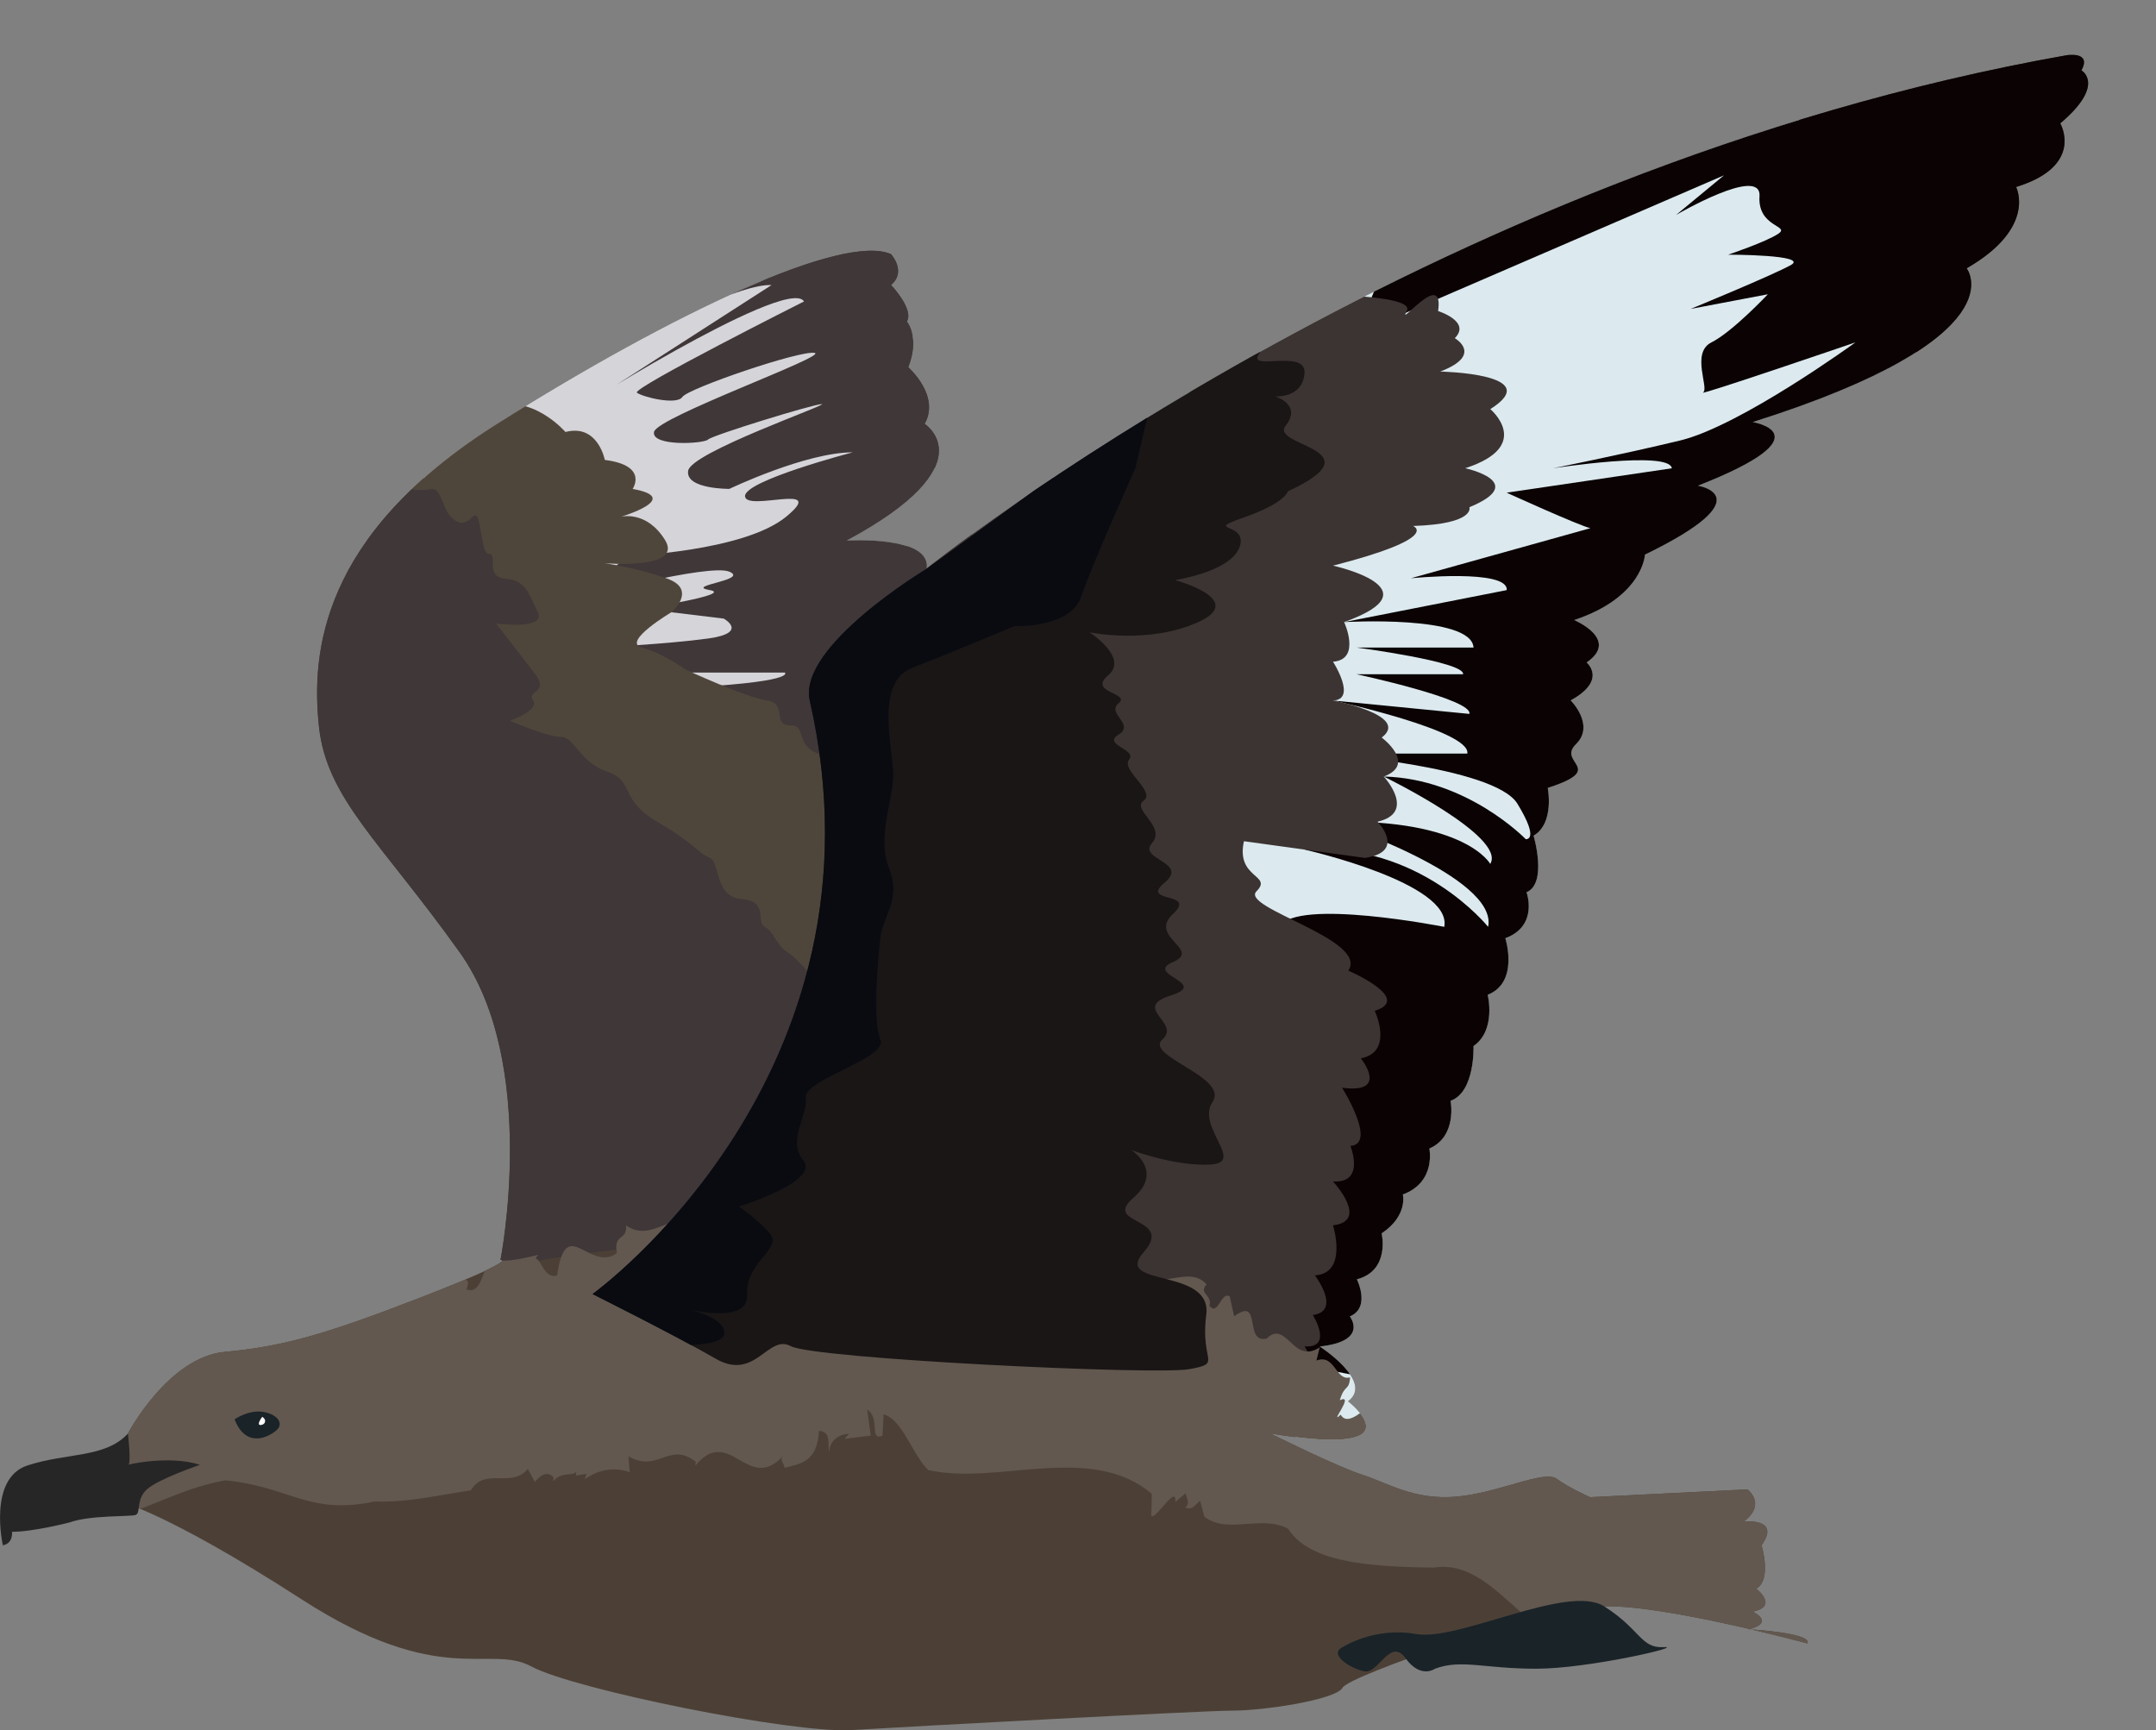
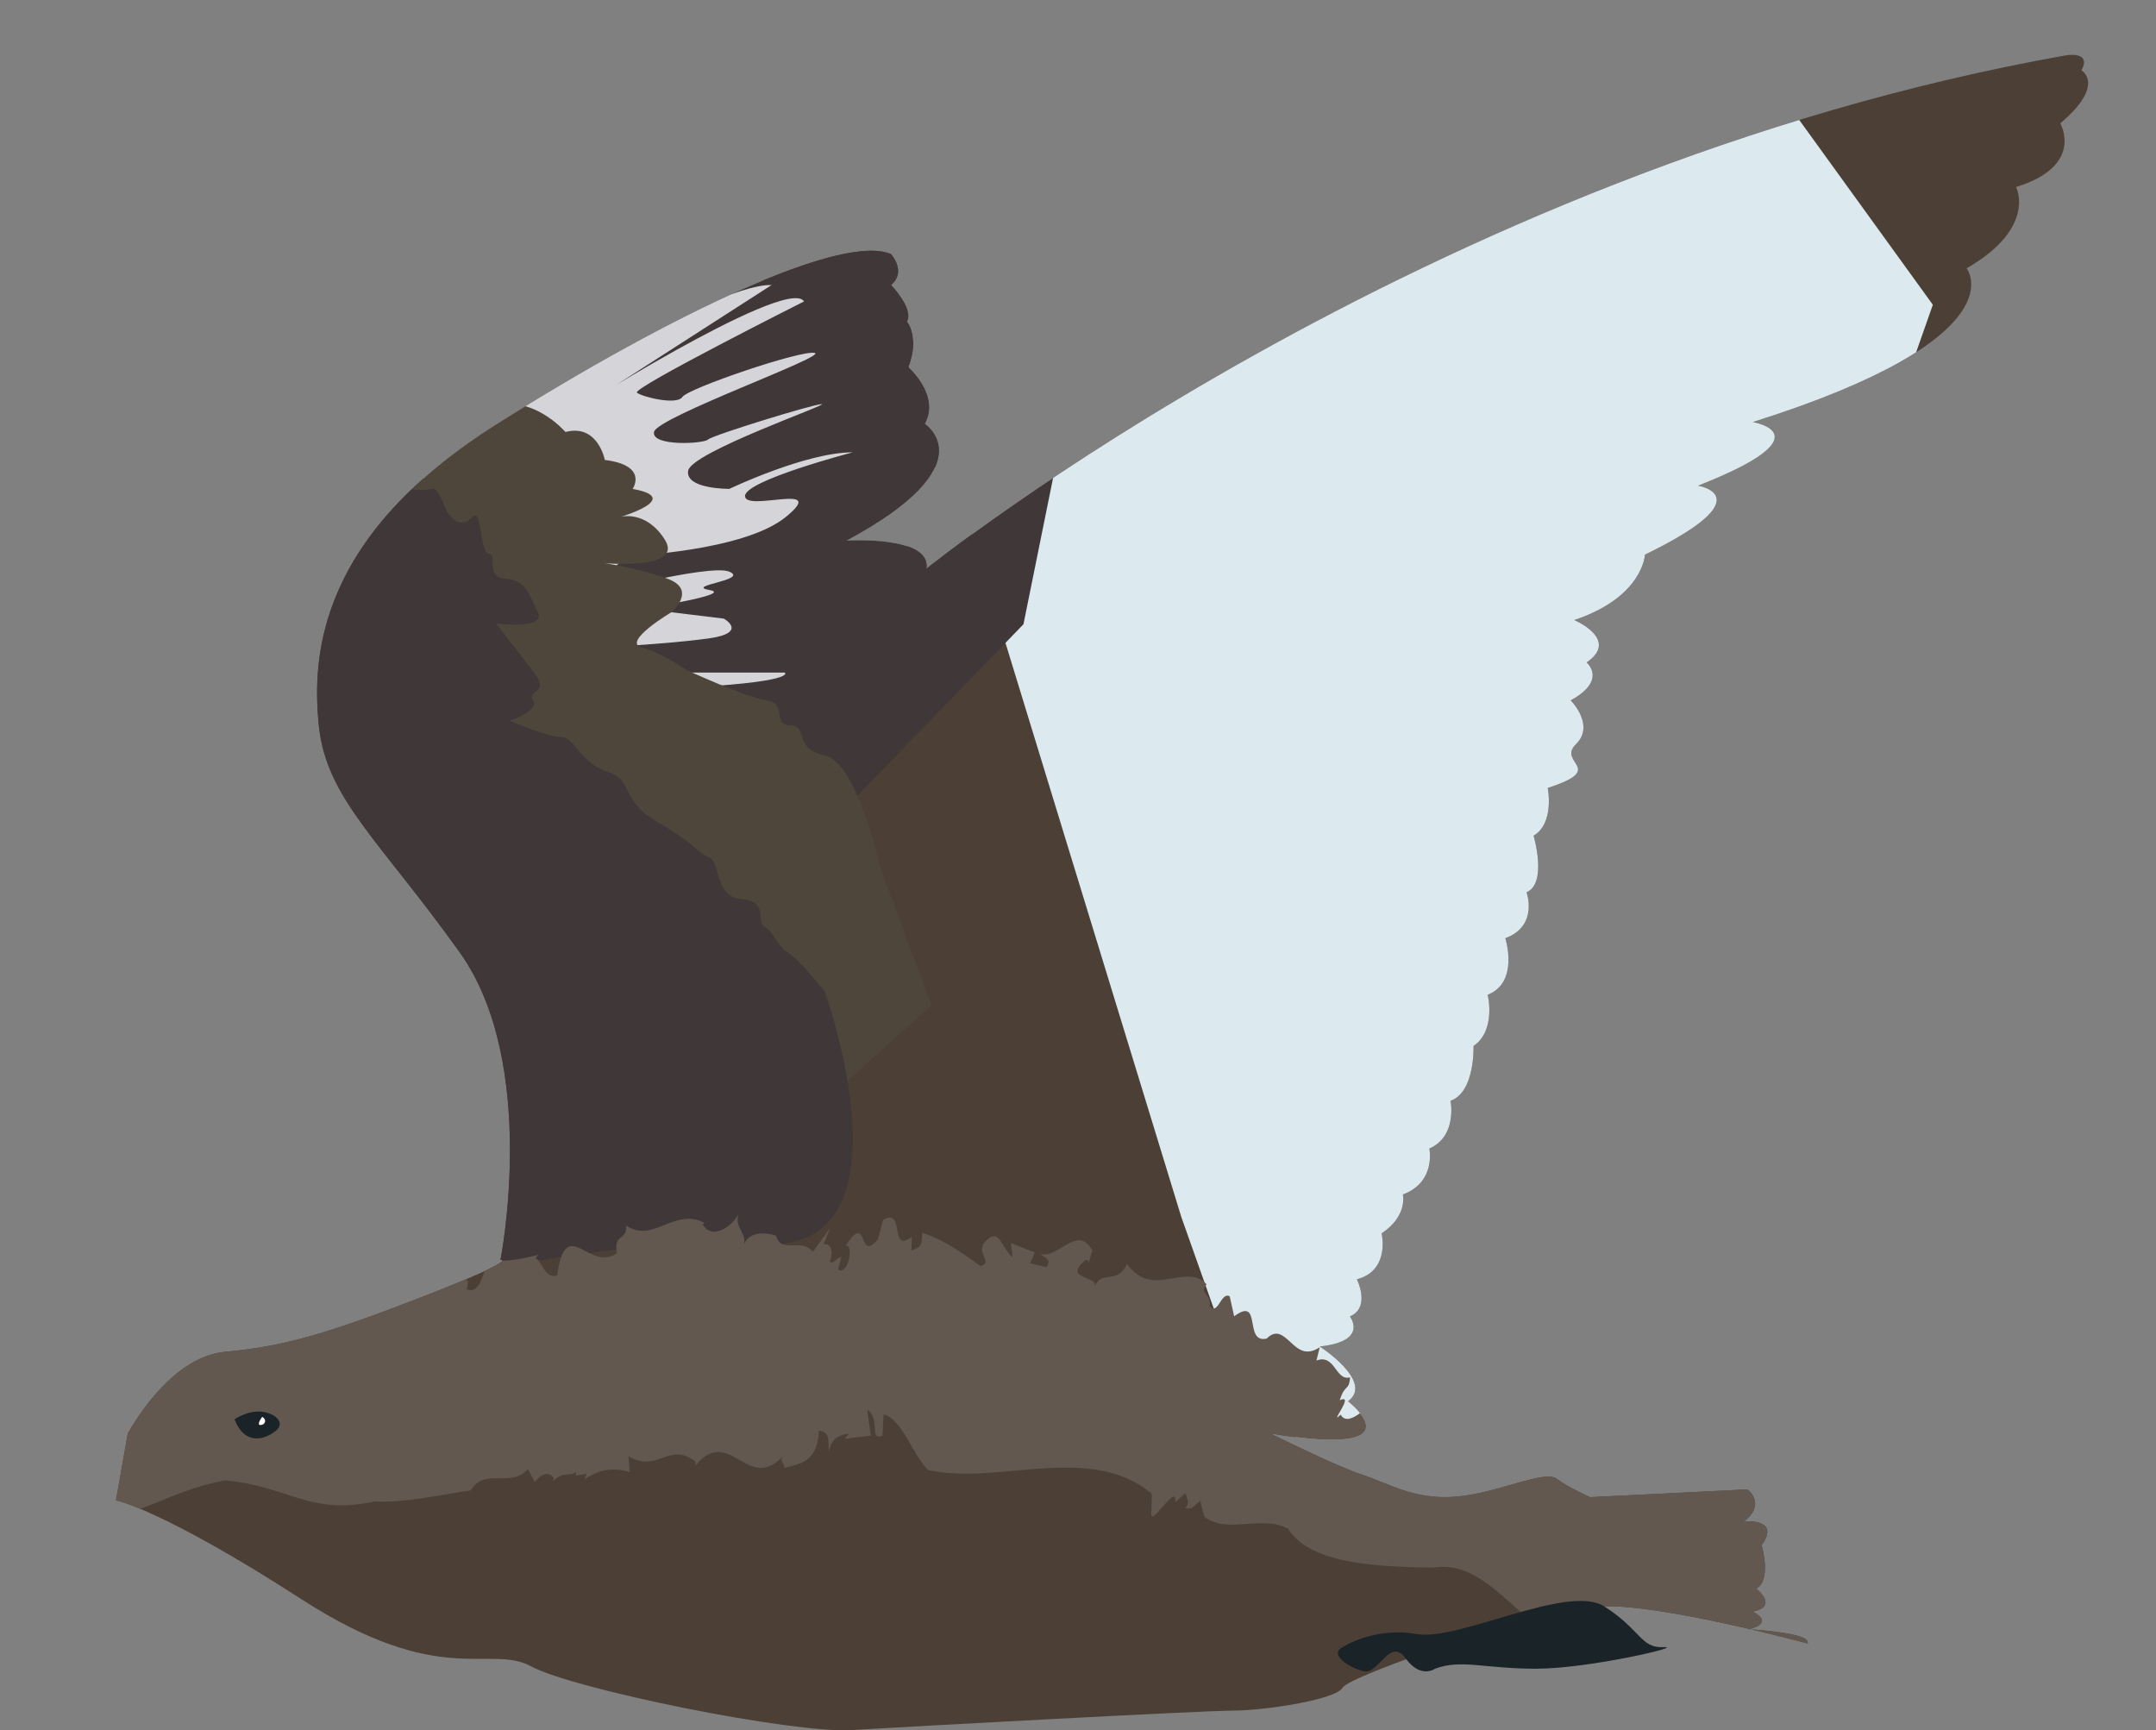
<svg xmlns="http://www.w3.org/2000/svg" id="Layer_2" viewBox="0 0 345.67 277.42">
  <rect x="0" y="0" width="345.67" height="277.42" fill="#808080" stroke="none" />
  <defs>
    <style>.cls-1{fill:#262626;}.cls-2{fill:#fff;}.cls-3{fill:#4f463b;}.cls-4{fill:#1a2328;}.cls-5{fill:#d5d4d9;}.cls-6{fill:#090b11;}.cls-7{fill:#62584f;}.cls-8{clip-path:url(#clippath-1);}.cls-9{fill:#0a0203;}.cls-10{fill:#3c3432;}.cls-11{fill:#3f3738;}.cls-12{clip-path:url(#clippath);}.cls-13{fill:#dceaef;}.cls-14{fill:#1a1616;}.cls-15{fill:#4c4036;}</style>
    <clipPath id="clippath">
      <path class="cls-15" d="m20.5,229.84s6.46-12.25,15.53-13.1c9.07-.85,15.53-2.55,31.57-8.78,16.04-6.23,12.64-5.95,12.64-5.95,0,0,6.23-31.43-6.52-49.3-12.75-17.87-21.37-24.67-22.59-36.29-1.22-11.62.2-30.61,28.54-48.46,28.34-17.85,55.54-30.61,63.19-27.21,0,0,2.55,2.8,0,4.94,0,0,3.68,3.84,2.55,5.83,0,0,2.13,2.27.22,7.37,0,0,5.17,4.53,2.62,9.07,0,0,10.2,6.52-12.47,18.7,0,0,13.6-.85,12.75,4.53,0,0,79.49-64.06,182.78-82.33,0,0,4.11-.7,2.41,2.42,0,0,3.97,2.27-3.4,8.5,0,0,3.97,6.8-7.08,10.2,0,0,3.4,6.52-7.93,13.04,0,0,8.78,11.05-34.29,24.65,0,0,12.19,1.98-8.78,10.2,0,0,10.77,1.7-8.5,11.05,0,0-.28,6.8-11.34,10.49,0,0,7.37,3.12,1.98,6.8,0,0,3.4,2.81-2.55,6.08,0,0,3.97,3.96.85,7.02-3.12,3.05,5.1,3.9-4.53,7.02,0,0,1.13,5.67-2.27,7.65,0,0,2.27,7.65-1.13,9.07,0,0,1.98,5.38-3.4,7.37,0,0,2.27,7.08-2.83,9.07,0,0,1.42,5.67-2.27,8.22,0,0,.28,7.37-3.68,8.78,0,0,1.13,5.67-3.4,7.65,0,0,1.13,5.38-4.25,7.37,0,0,.85,3.4-3.4,6.23,0,0,1.42,5.95-3.97,7.37,0,0,2.27,4.53-1.13,5.95,0,0,3.12,3.97-4.82,4.82,0,0,8.78,5.67,4.53,8.78,0,0,11.9,9.19-12.47,5.16,0,0,10.79,5.37,14.75,6.62s8.21,4.09,15.01,3.52c6.8-.57,14.17-4.35,16.15-2.88,1.98,1.47,5.38,2.96,5.38,2.96l25.22-1.25s3.12,2.31-.57,5.15c0,0,6-.62,2.83,3.81,0,0,1.69,5.53-.85,6.96,0,0,3.68,2.83-.57,3.68,0,0,3.68,1.7-.57,2.83,0,0,10.2.57,9.35,2.27,0,0-22.95-6.23-32.59-5.95-9.64.28-40.81,11.05-41.94,13.04-1.13,1.98-12.75,3.68-17.57,3.68s-51.86,2.55-61.21,3.12c-9.35.57-44.49-6.52-51.29-10.2-6.8-3.68-14.45,3.68-36.84-10.77-22.39-14.45-29.76-15.87-29.76-15.87l1.9-10.71Z" />
    </clipPath>
    <clipPath id="clippath-1">
      <path class="cls-14" d="m95.02,207.46s48.53-34.91,34.81-95.15c-1.97-8.67,18.71-21.1,18.71-21.1l53.25-38.7s1.67,1.67,0,4.35c-1.67,2.68,7.7-1,7.36,3.01-.33,4.02-4.69,3.68-4.69,3.68,0,0,4.35,1.34,1.67,4.69-2.68,3.35,15.06,3.7.33,10.55,0,0-.33,1.83-7.03,4.17s.67.67-.67,4.69-10.37,5.35-10.37,5.35c0,0,11.71,3.15,3.68,6.76s-17.4,1.61-17.4,1.61c0,0,6.36,4.07,3.01,6.89-3.35,2.82,3.68,2.82,1.67,4.49-2.01,1.67,2.68,3.35,0,5.02-2.68,1.67,3.01,2.34,1.67,4.02s4.35,5.1,2.34,6.57,3.68,4.13,1.34,6.81c-2.34,2.68,6.02,3.02,2.01,6.36-4.02,3.35,5.35,1.34,1.34,5.02s4.69,5.69,0,7.7c-4.69,2.01,6.02,3.35-.33,5.35-6.36,2.01,1.67,4.35-1.34,7.03s10.71,6.02,8.03,10.04c-2.68,4.02,5.35,9.71-.33,10.04s-12.72-2.34-12.72-2.34c0,0,5.35,3.35.33,7.7-5.02,4.35,6.69,3.01,1.67,8.7-5.02,5.69,11.04,2.34,10.04,10.04-1,7.7,2.68,7.7-2.68,8.7-5.35,1-60.24-1.67-63.92-3.68-3.68-2.01-5.69,5.69-12.05,2.01-6.36-3.68-19.75-10.37-19.75-10.37Z" />
    </clipPath>
  </defs>
  <g id="Atlantic_Ocean">
    <g id="Skua_Artwork">
      <path class="cls-15" d="m20.5,229.84s6.46-12.25,15.53-13.1c9.07-.85,15.53-2.55,31.57-8.78,16.04-6.23,12.64-5.95,12.64-5.95,0,0,6.23-31.43-6.52-49.3-12.75-17.87-21.37-24.67-22.59-36.29-1.22-11.62.2-30.61,28.54-48.46,28.34-17.85,55.54-30.61,63.19-27.21,0,0,2.55,2.8,0,4.94,0,0,3.68,3.84,2.55,5.83,0,0,2.13,2.27.22,7.37,0,0,5.17,4.53,2.62,9.07,0,0,10.2,6.52-12.47,18.7,0,0,13.6-.85,12.75,4.53,0,0,79.49-64.06,182.78-82.33,0,0,4.11-.7,2.41,2.42,0,0,3.97,2.27-3.4,8.5,0,0,3.97,6.8-7.08,10.2,0,0,3.4,6.52-7.93,13.04,0,0,8.78,11.05-34.29,24.65,0,0,12.19,1.98-8.78,10.2,0,0,10.77,1.7-8.5,11.05,0,0-.28,6.8-11.34,10.49,0,0,7.37,3.12,1.98,6.8,0,0,3.4,2.81-2.55,6.08,0,0,3.97,3.96.85,7.02-3.12,3.05,5.1,3.9-4.53,7.02,0,0,1.13,5.67-2.27,7.65,0,0,2.27,7.65-1.13,9.07,0,0,1.98,5.38-3.4,7.37,0,0,2.27,7.08-2.83,9.07,0,0,1.42,5.67-2.27,8.22,0,0,.28,7.37-3.68,8.78,0,0,1.13,5.67-3.4,7.65,0,0,1.13,5.38-4.25,7.37,0,0,.85,3.4-3.4,6.23,0,0,1.42,5.95-3.97,7.37,0,0,2.27,4.53-1.13,5.95,0,0,3.12,3.97-4.82,4.82,0,0,8.78,5.67,4.53,8.78,0,0,11.9,9.19-12.47,5.16,0,0,10.79,5.37,14.75,6.62s8.21,4.09,15.01,3.52c6.8-.57,14.17-4.35,16.15-2.88,1.98,1.47,5.38,2.96,5.38,2.96l25.22-1.25s3.12,2.31-.57,5.15c0,0,6-.62,2.83,3.81,0,0,1.69,5.53-.85,6.96,0,0,3.68,2.83-.57,3.68,0,0,3.68,1.7-.57,2.83,0,0,10.2.57,9.35,2.27,0,0-22.95-6.23-32.59-5.95-9.64.28-40.81,11.05-41.94,13.04-1.13,1.98-12.75,3.68-17.57,3.68s-51.86,2.55-61.21,3.12c-9.35.57-44.49-6.52-51.29-10.2-6.8-3.68-14.45,3.68-36.84-10.77-22.39-14.45-29.76-15.87-29.76-15.87l1.9-10.71Z" />
      <g class="cls-12">
        <polygon class="cls-13" points="200.45 226.3 218.4 236.46 252.99 210.85 309.89 48.86 278.43 5.35 145.42 51.53 189.4 195.12 200.45 226.3" />
-         <path class="cls-9" d="m217.51,53.55l58.9-25.44-7.7,6.36s13.72-8.03,13.39-3.01,5.02,4.69,3.01,6.02-8.03,3.35-8.03,3.35c0,0,13.05,0,10.04,1.67s-16.06,7.03-16.06,7.03l12.38-2.35s-5.69,6.04-9.04,7.71-.33,7.36-1.34,8.03c-1,.67,24.43-8.03,24.43-8.03,0,0-18.41,13.39-28.11,15.73-9.71,2.34-20.42,4.46-20.42,4.46,0,0,18.74-2.91,19.08,0l-26.48,3.91s11.75,5.35,13.43,5.69l-28.78,8.03s15.65-1.56,15.36,1.9l-26.07,5.13s20.42-1.2,20.75,4.08h-18.74s17.4,2.28,17.07,4.28h-17.07s18.74,4.02,18.07,6.36l-21.86-2.15s22.2,4.83,21.53,8.51h-23.09s27.44,2.01,31.12,8.03c3.68,6.02,1.34,5.69,1.34,5.69,0,0-9.37-9.71-22.76-10.04,0,0,19.75,9.62,17.07,14.01,0,0-3.9-7.23-25.21-6.77,0,0,26.55,8.82,24.87,16.86,0,0-10.95-13.71-29.41-12.38,0,0,23.72,5.35,22.38,12.38,0,0-23.76-4.69-26.44,0l-1.34,69.28,30.46,5.91,31.79-47.07L345.67,17.26l-14.37-17.26-94.04,5.35-19.75,48.19Z" />
-         <path class="cls-10" d="m206.47,47.19s20.75-.33,19.08,2.68,6.02-7.03,5.02,0c0,0,5.35,1.67,2.68,4.35,0,0,4.69,2.68-2.34,5.35,0,0,17.07.33,8.03,6.02,0,0,7.03,5.9-4.02,9.48,0,0,10.37,2.24.67,6.25,0,0,1,2.68-9.04,3.01,0,0,4.78,1.84-12.83,6.36,0,0,16.84,3.68,1.78,9.04,0,0,2.8,6.02-1.78,6.36,0,0,3.91,6.07,0,6.22,0,0,12.49,2.37,7.81,5.94,0,0,5.69,4.24.33,6.25,0,0,5.35,5.78-1,7.24,0,0,4.69,4.81-2.01,5.81l-19.41-2.68c-1.34,6.02,4.69,5.35,2.01,8.03s18.07,7.7,14.73,12.72c0,0,10.47,4.51,4.23,6.44,0,0,3.13,6.61-2.23,7.62,0,0,4.69,5.75-3.01,4.71,0,0,5.69,9.01,1.34,9.34,0,0,2.46,6.02-2.79,5.69,0,0,5.92,6.36,0,7.03,0,0,2.45,7.7-2.9,8.03,0,0,4.35,5.69-.33,6.36,0,0,3.35,5.35-1.34,5.02,0,0,3.68,5.02-5.35,2.01,0,0,11.5,7.15,9.93,8.43,0,0,3.46,3.46-2.9,3.54-6.36.08-25.1-7.95-25.1-7.95l-23.09-66.27,10.37-74.97,33.47-33.47Z" />
        <polygon class="cls-5" points="54.5 66.61 135.37 40.87 150.41 76.52 134.46 112.31 113.27 119.68 93.23 95.77 54.5 66.61" />
        <path class="cls-11" d="m69.12,73.74s12.83-8.26,26.29-15.81c11.52-6.46,23.5-12.41,28.3-12.23l-24.88,16s4.32-2.65,9.7-5.64c8.27-4.59,19.03-9.98,20.38-7.73,0,0-27.7,13.94-26.79,14.63s6.38,2.05,7.29.68c.91-1.37,18.91-7.52,21.19-7.06,2.28.46-25.29,10.31-25.74,12.67-.46,2.36,7.97,1.91,8.66,1.22s16.86-5.66,18.22-5.68-20.96,7.73-21.41,10.69c-.46,2.96,6.61,2.9,6.61,2.9,0,0,12.24-5.86,19.79-5.86,0,0-17.51,4.56-17.28,7.06.23,2.51,13.44-2.38,6.61,3.25-6.83,5.63-25.53,6.32-25.53,6.32l-7.27,6.61s20.5-5.47,23.69-4.1c3.19,1.37-7.29,2.23-3.19,2.94,4.1.71-10.82,2.99-10.82,2.99l13.1,1.59s4.1,2.28-2.51,3.19-17.54,1.44-17.54,1.44l12.07,4.02h17.77s2.28,1.59-17.77,2.51,27.56,19.14,27.56,19.14l28.47-29.39,11.85-58.54-37.13-18-84.29,22.15,14.62,28.03Z" />
        <path class="cls-3" d="m141.16,139.22s-3.71-16.99-8.91-18.1c-5.2-1.11-2.6-4.83-5.57-4.83s-.37-3.51-3.71-3.98-13-4.93-13-4.93c0,0-3.71-2.67-7.06-3.56-3.34-.89,4.83-5.72,4.83-5.72,0,0,4.08-3.58-.74-5.32s-10.03-2.48-10.03-2.48c0,0,12.63,1.11,9.66-3.71s-7.06-3.74-7.06-3.74c0,0,10.03-3,1.86-4.46,0,0,2.6-3.76-4.46-4.65,0,0-1.11-5.84-6.31-4.48,0,0-5.57-6.44-11.88-3.84-6.31,2.6-27.11,12.97-27.11,12.97l13.37,47.93,37.51,34.87,28.97,16.01,17.82-16.01-8.17-21.97Z" />
        <path class="cls-11" d="m73.95,204.67s24.14-6.31,48.65-5.2c24.51,1.11,9.66-40.48,9.66-40.48,0,0-4.08-5.14-5.94-6.28-1.86-1.14-2.23-3.37-3.71-4.11s.74-4.08-3.71-4.46-3.34-5.94-5.2-6.68c-1.86-.74-2.22-2.16-8.35-5.72-6.13-3.56-3.53-6.53-7.99-8.02-4.46-1.49-5.2-5.57-7.43-5.57s-8.17-2.6-8.17-2.6c0,0,4.83-1.66,3.71-3.24-1.11-1.59,2.6-1.21.37-4.18-2.23-2.97-6.31-8.17-6.31-8.17,0,0,8.17,1.11,6.68-1.86-1.49-2.97-1.86-5.06-5.2-5.32s-1.11-3.97-2.6-3.97-1.11-7.48-2.6-5.97c-1.49,1.51-2.6,1.05-3.71-.2-1.11-1.25-1.49-4.6-2.97-4.23s-3.71-.03-3.71-.03l-12.08,8.2-12.11,58.67,26.38,40.48,6.35,18.94Z" />
        <path class="cls-7" d="m44.65,205.45l.79,1c-.03-.47-.23-.87-.79-1Z" />
        <path class="cls-7" d="m241.49,226.57c.09-.06.17-.07.25-.15-.15.03-.21.08-.25.15Z" />
        <path class="cls-7" d="m75.54,238.93s-.03,0-.04,0c-.06.11-.14.16-.19.26l.23-.27Z" />
        <path class="cls-7" d="m36.1,237.34c10.45.99,13.37,5.65,24.01,3.38,5.12.22,10.48-1.06,15.39-1.78,2.23-3.79,6.46-.24,9.13-3.43l1.12,2.08c.92-1.09,2.02-1.84,3-.72l-.05.61c1.38-1.63,3-.71,3.68-1.52l-.05.62,1.71-.3-.28.88c2.43-1.74,4.97-1.89,7.2-1.14l-.21-2.55c4.79,2.79,6.51-2.49,10.8.9l-.06.62c2.71-3.34,4.87-2.21,6.99-.97,2.13,1.23,4.26,2.47,7.11-.62-.71.78.26,1.32.18,1.94,2.56-.66,5.29-.94,5.53-5.94,1.87.15,1.45,1.63,1.61,3.58.08-2.2,1.74-3.03,3.21-3.11l-.71.82c1.4-.2,2.8-.34,4.2-.52l-.58-4.18c2.16,1.32.27,5.08,2.45,4.2l.19-3.43c3.05.85,4.46,6.22,7.15,8.94,5.95,1.26,12.33.08,18.61-.29,6.24-.36,12.43-.03,17.24,4.1l-.05,2.62c-.59,3.72,4.15-4.84,3.82-1.32l1.63-1.39c.2.74.78,1.61-.04,2.29,1.12.41,1.29-.18,2.39-1.1l.68,2.57c2.01,1.48,4.25,1.33,6.55,1.16,2.28-.13,4.7-.43,6.88.77,1.03,1.6,2.52,2.73,4.29,3.55,1.79.89,3.83,1.37,6.05,1.78,4.39.74,9.35.84,13.01.89,5.54-.87,9.58,3.25,14.04,7.23,1.1,1,2.23,1.99,3.42,2.88,1.19.89,2.39,1.72,3.69,2.35,1.3.62,2.66,1.08,4.06,1.29,1.4.22,2.93.11,4.47-.29.21.61,1.42-.3,1.52-.72,1.57.55,3.27.97,4.9,1.46,1.63.5,3.34.89,5.05,1.29,0,0,.78.17,2.08.38,1.3.21,3.2.35,5.31.45,1.05.07,2.2.03,3.38-.05,1.18-.07,2.38-.18,3.57-.34,2.4-.38,4.77-1.08,6.74-1.96,4.01-2.05,6.31-5,5.19-9.17-.54-2.09-1.9-4.5-3.99-7.3-.52-.7-1.09-1.42-1.69-2.17-.59-.74-1.23-1.56-1.94-2.45-1.37-1.72-2.86-3.47-4.49-5.59l.23-.8c-.99-.57-1.86-1.02-2.68-1.34-.83-.37-1.6-.58-2.36-.6-1.51,0-3,.65-4.85,2.41.23-2.54-.58-2.8-1.57-2.7-.99.07-2.16.54-2.47-.37l.19-.38c-.87.8-1.6.93-2.25.7-.65-.25-1.22-.84-1.77-1.44-1.11-1.19-2.14-2.41-3.92-1.16.22-.35.68-1.67,1.28-1.57-2.01.04-4.9.33-4.11-2.54-4.62-.68-10.48-4.38-15.13-1.13l.5-.68c-2.85,2.3-2.37-.42-4.86.35.04-.4-.03-.64.05-.78-3.02,2.19-5.65-1.69-7.7-1.03l.6-1.86-3.99-1.04,1.29.94c-2.38,4.84-1.73-4.26-5.77-2.05-1.22-.8-3.54,1.35-5.72,3.28-2.19,1.91-4.28,3.68-5.23,1.98-2.09,1.97,2.43-3.51-.14-2.31.8-2.69,1.47-1.37,1.65-3.67-2.36.64-2.37-3.81-5.39-2.7l.52-2.12c-2.18,1.44-3.48.31-4.67-.81-1.19-1.08-2.27-2.15-3.83-.59-3.76.88-.68-6.91-5.22-3.57l-.71-3.2c-1.42-.82-1.89,3.28-3.25,1.5.5-1.8-1.82-1.89-.46-3.42-1.62-1.82-3.8-1.21-6.05-.87-2.26.39-4.57.51-6.7-2.37-1.7,3.39-3.89.88-5.12,3.44.11-1.59-5.04-1.02-1.69-3.99.29-.24.72-.12.6.48l.66-2.07c-2.35-4.47-5.6,1.49-8.36.47.76.82,1.91.78.97,2.15-.87-.21-1.74-.43-2.61-.62l.77-1.74-3.85-1.5.3,2.29c-1.8-1.35-2.11-5.25-4.62-2.28-1.16,1.67,1.53,3.17-.57,3.68-2.41-1.77-6.09-4.41-9.35-5.31.12,2.54-.76,2.38-1.7,2.82l.05-2.19c-3.69,2.8-.97-4.89-4.61-2.69l.4-1.5-1.18,4.51c-3.35,4.15-1.46-4.65-5.21,1.11,1.38-.31.41,4.85-1.21,3.82l.52-2.09c-.95.41-1.29,1.27-1.89.81.6-1.11.42-3.06-.96-2.76l1.02-2.6-2.73,3.78c-1.91-2.32-5.15.42-5.89-2.58,0,0-4.26-1.54-5.29,1.71.89-2.01-1.46-2.82-.75-5.19-1.15,2.26-4.42,4.13-5.71,1.68l.25-.27c-4.85-2.52-8.25,3.41-12.57.43.22,2.54-2.06,1.18-1.46,4.42-4.37,3.26-8.2-6.46-9.58,3.6-1.99.59-2.42-2.29-3.47-2.78l.46-.54c-3.74.91-4.81,1.04-7.6.89-1.36,1.02-1.44,5.68-3.95,4.63.74-1.88-.26-1.5-1.18-1.47.58-.31.75-.99-.51-2.2-.15.58-.41.94-.65,1.24-.01-.15-.07-.26-.05-.46-1.53.7-1.24,1.27-.51,1.5-.03.29.04.64.28,1.15-1.68-2.34-4.46.3-4.76-2.87-4.62.89-7.81,4.28-11.62,5.64-.49-1.62.37-3.1,1.46-3.77l-2.71.69c-.05-2.36,1.52-1.4,2.35-1.9-3.36-3.71-6.57,4.02-10.47.63l-.73,1.88-.24-.3c.04.99-.77,2.35-1.33,2.68-.59-2.04-.1-4.73-1.97-4.55-1.53-1.94-4.18,1.1-6.09,2.25,1.05.32.74,1.47.31,2.2-.94.09-1.52-1.95-2.22-1.05l-.15-2.77c.42,2.6-2.38,2.86-2.71,4-.57-2.04,1.42-1.79,1.62-3.34-3.74.32-1.87.16-5.61.48-1.97,2.11.4,2.61-.52,5.05-1.76.56-3.48,2.53-5.52.87l.66,2.45c-3.32,1.92-5.34,1.66-7.58-.84-6.21,4.99-9.78,9.11-11.53,12.59-1.76,3.47-1.68,6.26-.83,8.45,1.76,4.36,6.86,6.27,6.86,6.27,10.18,5.51,15.44-1.7,27.26-3.85Z" />
-         <path class="cls-14" d="m95.02,207.46s48.53-34.91,34.81-95.15c-1.97-8.67,18.71-21.1,18.71-21.1l53.25-38.7s1.67,1.67,0,4.35c-1.67,2.68,7.7-1,7.36,3.01-.33,4.02-4.69,3.68-4.69,3.68,0,0,4.35,1.34,1.67,4.69-2.68,3.35,15.06,3.7.33,10.55,0,0-.33,1.83-7.03,4.17s.67.67-.67,4.69-10.37,5.35-10.37,5.35c0,0,11.71,3.15,3.68,6.76s-17.4,1.61-17.4,1.61c0,0,6.36,4.07,3.01,6.89-3.35,2.82,3.68,2.82,1.67,4.49-2.01,1.67,2.68,3.35,0,5.02-2.68,1.67,3.01,2.34,1.67,4.02s4.35,5.1,2.34,6.57,3.68,4.13,1.34,6.81c-2.34,2.68,6.02,3.02,2.01,6.36-4.02,3.35,5.35,1.34,1.34,5.02s4.69,5.69,0,7.7c-4.69,2.01,6.02,3.35-.33,5.35-6.36,2.01,1.67,4.35-1.34,7.03s10.71,6.02,8.03,10.04c-2.68,4.02,5.35,9.71-.33,10.04s-12.72-2.34-12.72-2.34c0,0,5.35,3.35.33,7.7-5.02,4.35,6.69,3.01,1.67,8.7-5.02,5.69,11.04,2.34,10.04,10.04-1,7.7,2.68,7.7-2.68,8.7-5.35,1-60.24-1.67-63.92-3.68-3.68-2.01-5.69,5.69-12.05,2.01-6.36-3.68-19.75-10.37-19.75-10.37Z" />
        <g class="cls-8">
-           <path class="cls-6" d="m104.11,215.46s11.66,1.08,12-1.6-6-4.02-6-4.02c0,0,10.02,2.68,9.68-2.34-.33-5.02,5.69-7.36,3.68-9.71-2.01-2.34-5.02-4.35-5.02-4.35,0,0,13.05-4.02,10.37-7.36-2.68-3.35.72-7.03.36-10.04-.36-3.01,13.26-6.36,11.97-9.37-1.29-3.01-.38-13.05,0-16.4s3.4-6.03,1.39-11.05c-2.01-5.02.7-11.04.68-15.06-.02-4.02-3.03-14.73,3-17.07,6.02-2.34,16.4-6.69,16.4-6.69,0,0,9.04.32,10.71-4.7s8.7-20.63,8.7-20.63l4.35-18.51-36.81,9.04-53.21,36.81-10.71,89.02,3.35,24.24,15.11-.22Z" />
-         </g>
+           </g>
      </g>
-       <path class="cls-1" d="m.46,247.76s-2.43-10.73,3.95-12.81c6.38-2.08,12.45-1.16,16.1-5.11,0,0,.61,5.05,0,5.05s6.68-1.68,11.54-.03c0,0-6.68,2.26-8.5,3.93-1.82,1.67-.91,3.8-1.82,4.1s-7.29,0-10.63,1.21c0,0-5.75,1.49-9.17,1.49,0,0,.23,1.85-1.46,2.16Z" />
      <path class="cls-4" d="m37.6,227.56s2.22-1.55,4.51-1.21c2.29.34,3.43,1.82,2.29,2.89s-4.91,3.16-6.79-1.68Z" />
      <path class="cls-2" d="m42.04,227.16s-1.01,1.33-.27,1.31,1.08-.83.27-1.31Z" />
      <path class="cls-4" d="m215.27,264.08s5.01-3.3,11.79-2.1,24.31-8.14,30.15-4.43c5.84,3.71,5.84,6.73,9.5,6.53s-12.04,3.46-20.41,3.46-12.04-1.57-16.22,0c0,0-2.3,1.69-4.74-1.69-2.44-3.38-4.32,2.53-6.57,2.11s-5.86-2.74-3.5-3.89Z" />
    </g>
  </g>
</svg>